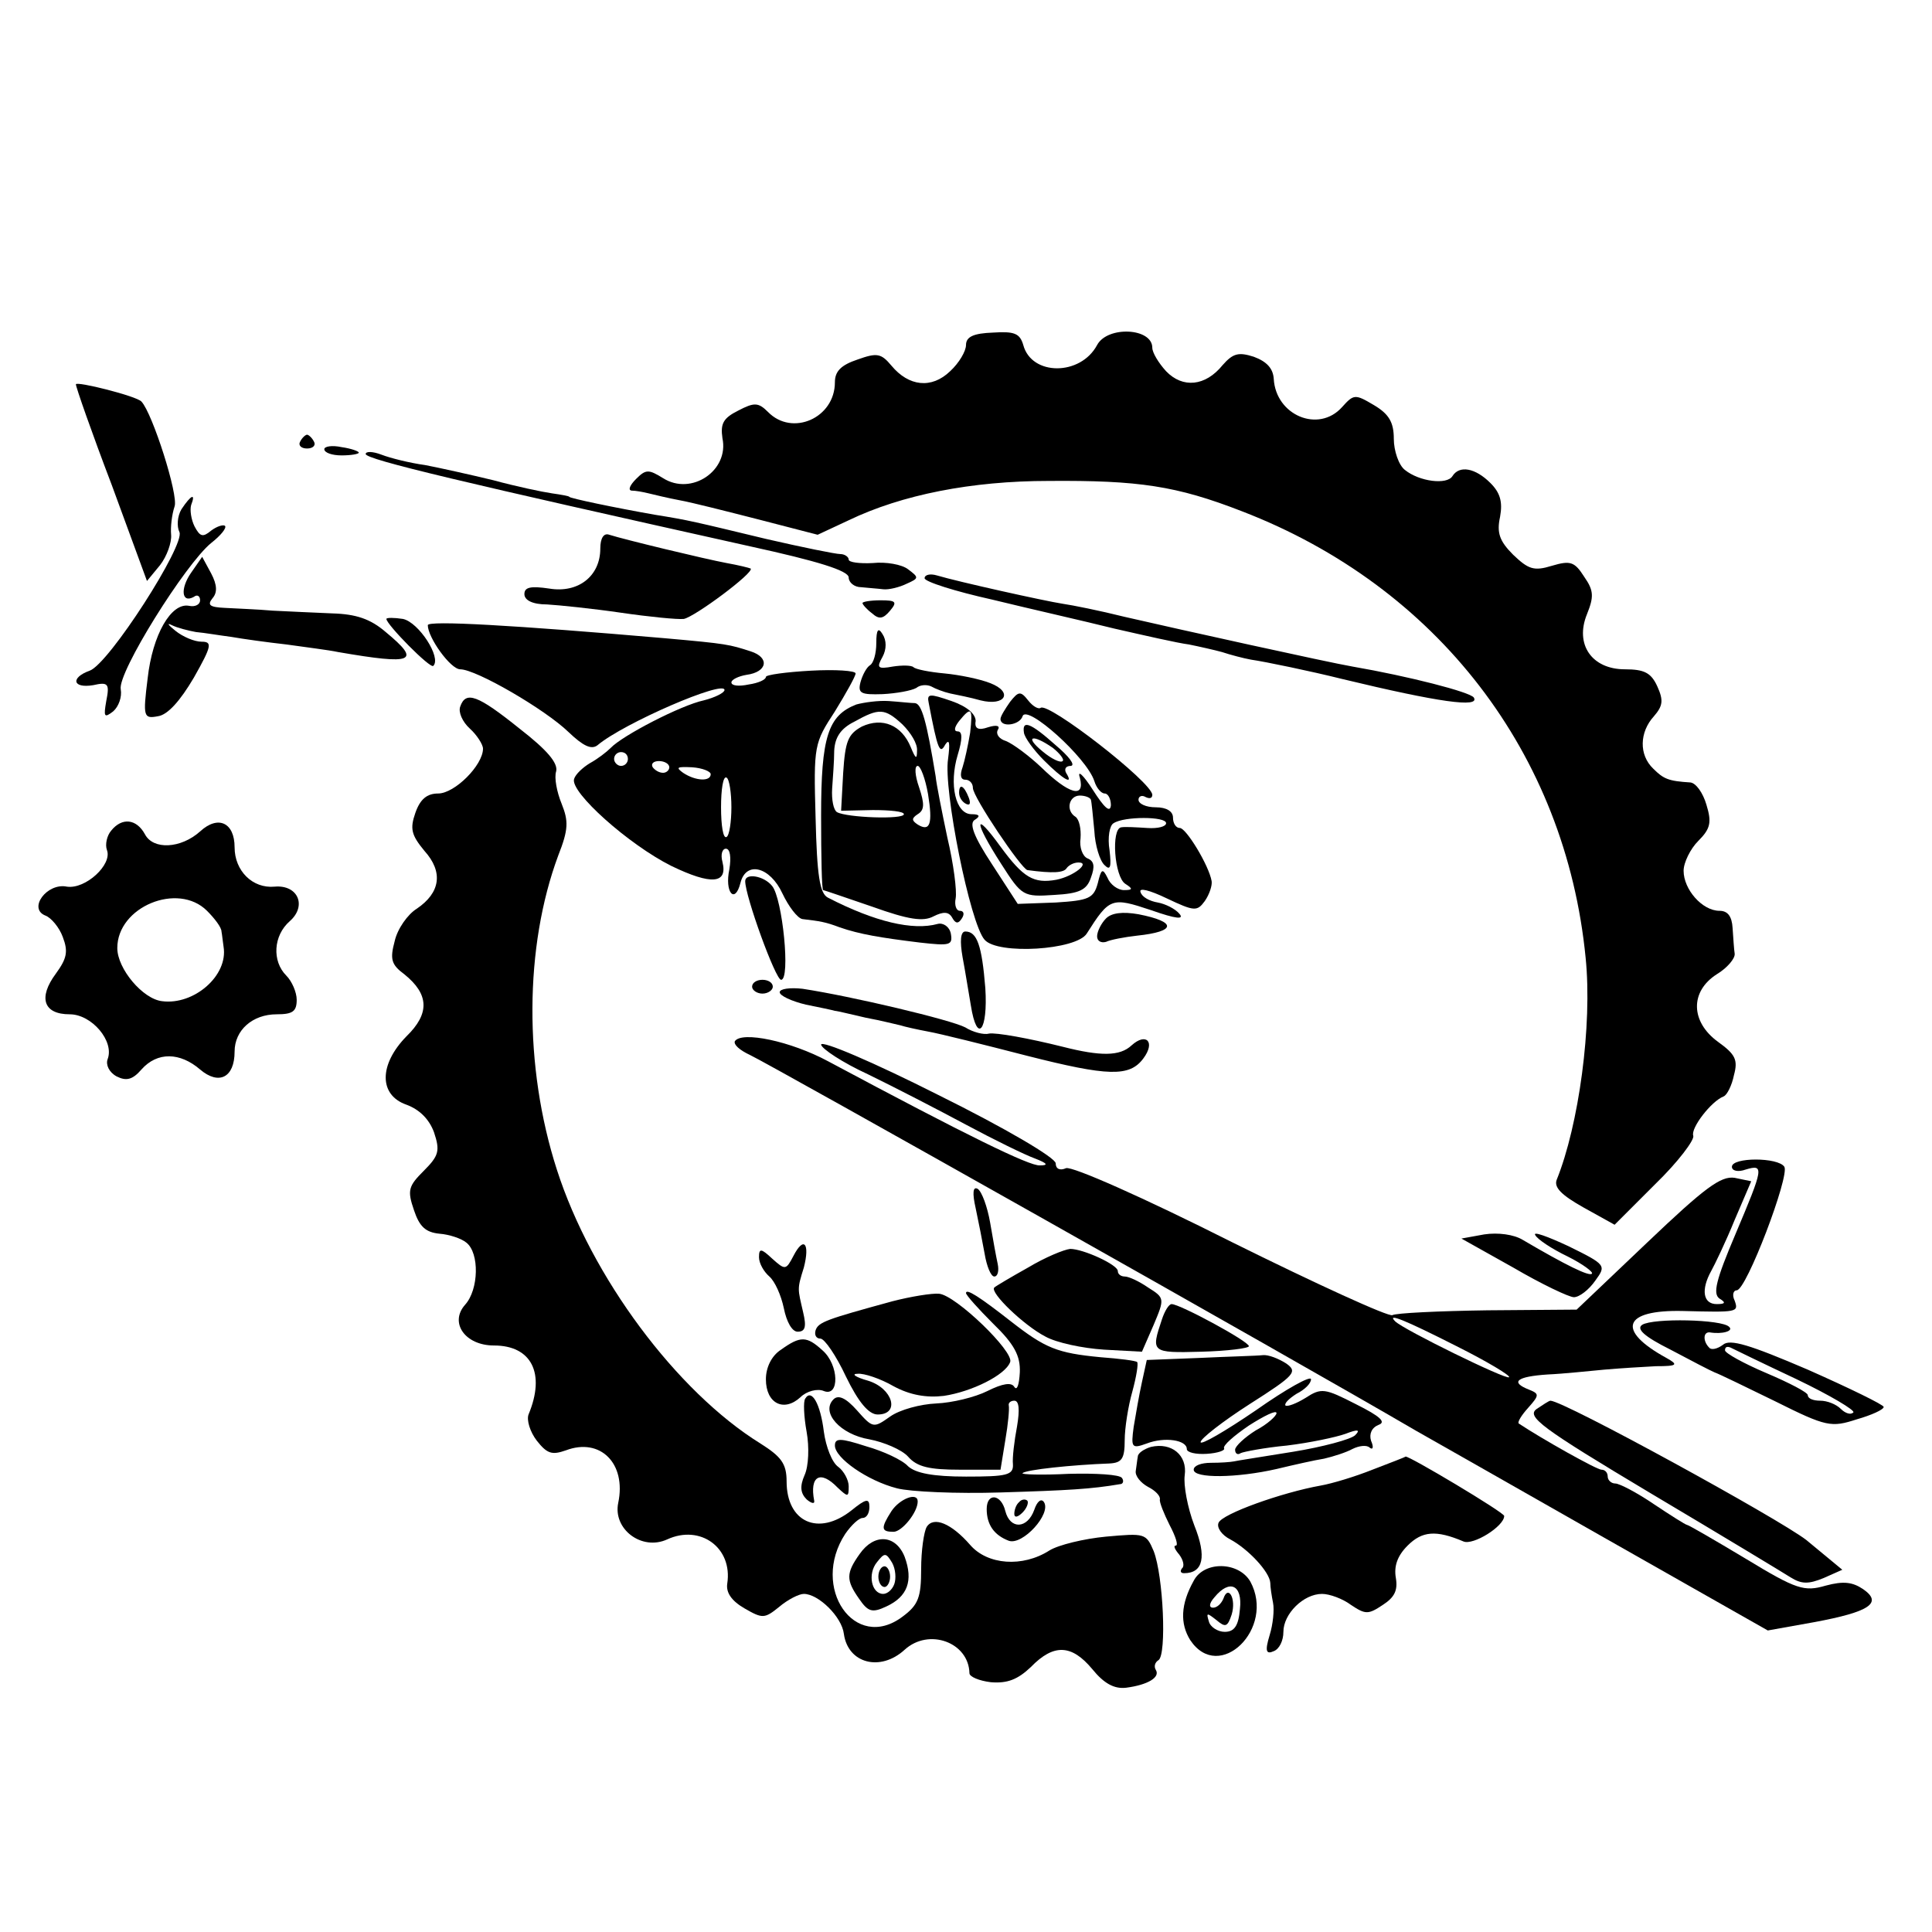
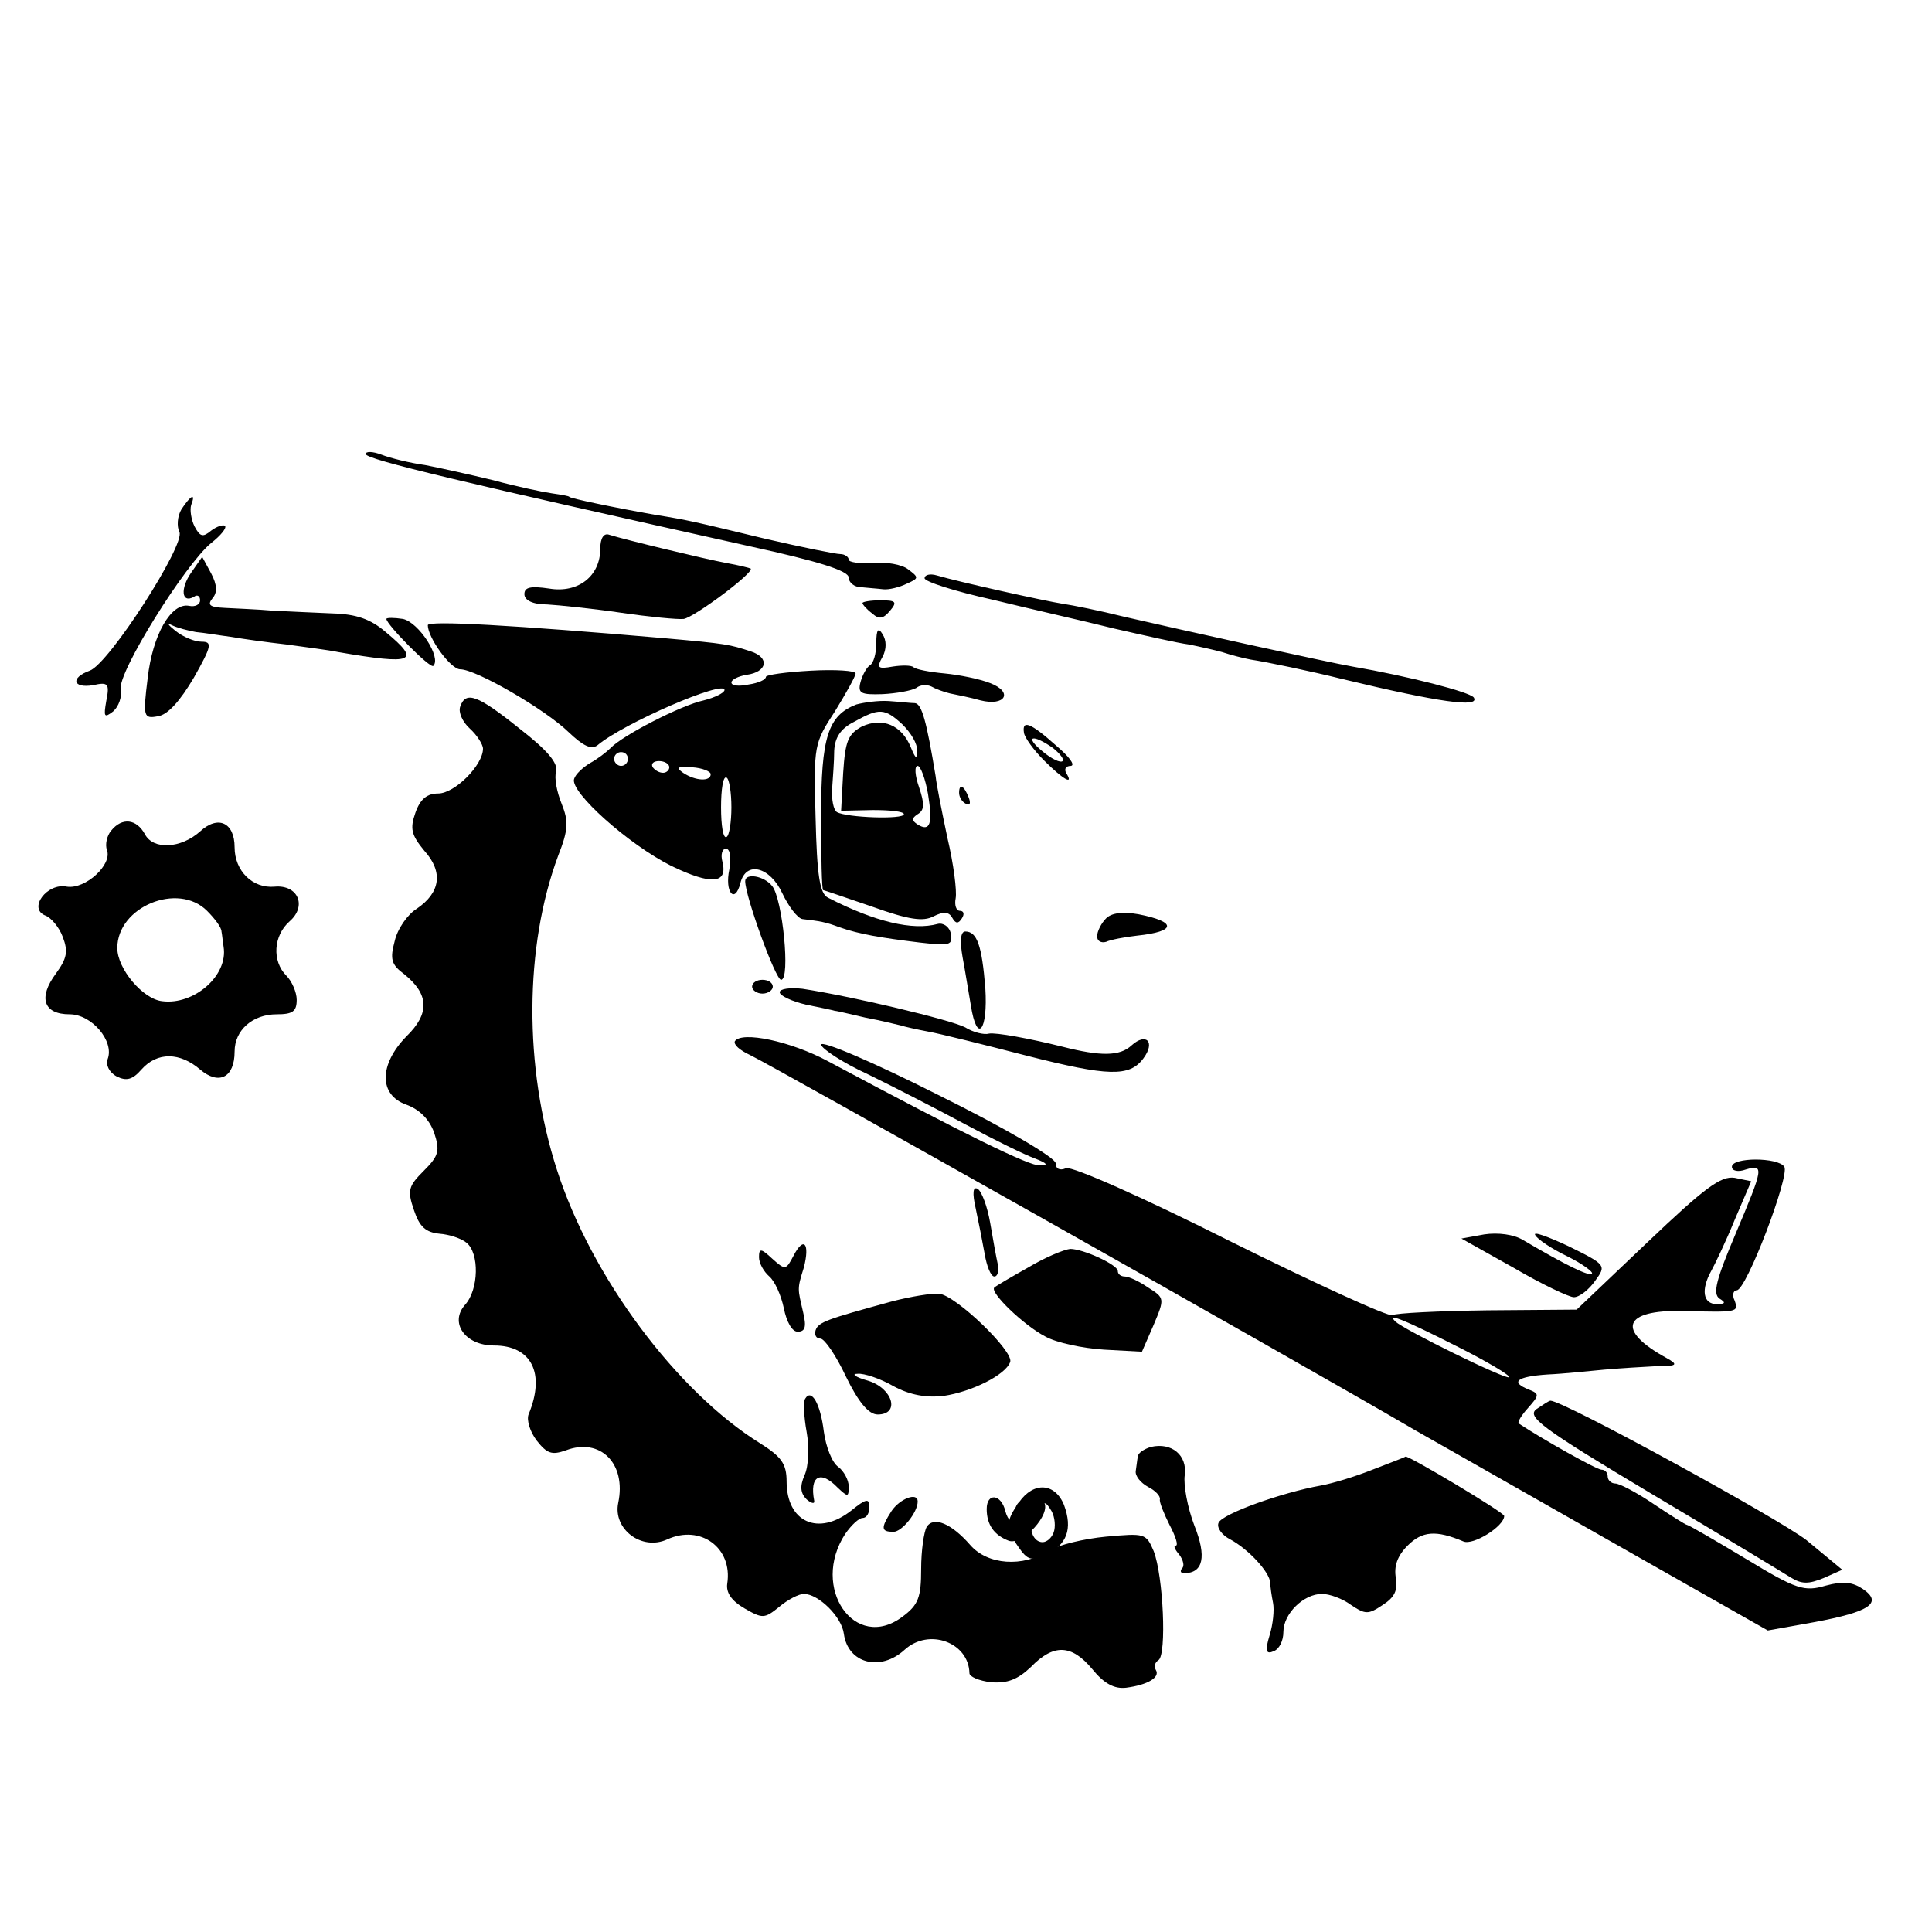
<svg xmlns="http://www.w3.org/2000/svg" version="1" width="373.333" height="373.333" viewBox="0 0 280 280">
-   <path d="M140 50c0 .9-1 2.6-2.3 3.8-2.7 2.6-6 2.2-8.5-.8-1.5-1.8-2.1-1.9-4.9-.9-2.4.8-3.3 1.7-3.3 3.3 0 5.2-6.2 7.9-9.7 4.3-1.4-1.4-2-1.4-4.3-.2-2.2 1.1-2.6 1.9-2.3 4 1 4.7-4.5 8.4-8.6 5.8-2.1-1.3-2.5-1.3-3.9.1-.9.9-1.2 1.6-.7 1.7.6 0 1.7.2 2.5.4s2.9.7 4.5 1c1.7.3 6.8 1.6 11.5 2.8l8.5 2.2 4.5-2.1c7.7-3.7 17.8-5.7 29-5.7 13-.1 18.5.7 28 4.4 28.3 10.9 46.9 35.1 49.8 64.7 1 9.8-1 24.3-4.2 32.2-.4 1.1.7 2.2 3.9 4l4.5 2.5 5.9-5.9c3.3-3.2 5.7-6.4 5.5-7-.4-1.1 2.6-5 4.4-5.7.5-.2 1.2-1.6 1.5-3.1.6-2.2.2-3-2.3-4.8-4-2.9-4.1-7.3-.2-9.8 1.5-.9 2.7-2.3 2.6-3-.1-.6-.2-2.3-.3-3.7-.1-1.7-.7-2.5-1.9-2.5-2.5 0-5.2-3.1-5.2-5.8 0-1.2 1-3.2 2.1-4.3 1.8-1.8 2-2.7 1.2-5.3-.5-1.7-1.5-3.1-2.3-3.2-3.2-.2-3.9-.5-5.4-2-2.1-2-2-5.3.1-7.6 1.3-1.5 1.4-2.3.5-4.3-.9-2-1.9-2.5-4.7-2.5-4.8 0-7.3-3.6-5.5-8 1-2.5 1-3.4-.4-5.4-1.4-2.2-2-2.4-4.7-1.6-2.6.8-3.4.5-5.6-1.6-2-2-2.4-3.2-1.9-5.5.4-2.2 0-3.5-1.4-4.9-2.2-2.2-4.5-2.6-5.5-1-.8 1.3-4.8.8-6.9-.9-.9-.7-1.6-2.8-1.6-4.5 0-2.4-.7-3.6-2.9-4.9-2.7-1.6-2.9-1.6-4.6.3-3.4 3.8-9.6 1.2-9.9-4.1-.1-1.5-1-2.5-2.9-3.2-2.2-.7-3-.5-4.5 1.2-2.5 3.1-5.8 3.4-8.2.9-1.1-1.2-2-2.7-2-3.4 0-2.9-6.5-3.2-8-.4-2.4 4.5-9.5 4.5-10.7 0-.5-1.7-1.3-2-4.4-1.8-2.8.1-3.9.6-3.9 1.8zM11 55.7c0 .4 2.3 7 5.2 14.6l5.1 13.9 1.9-2.3c1-1.3 1.7-3.3 1.6-4.4-.1-1.1.1-2.9.5-4.1.6-1.6-3.2-13.5-4.8-15.2-.7-.8-9.5-3-9.5-2.5zM43.5 64c-.3.5.1 1 1 1s1.3-.5 1-1c-.3-.6-.8-1-1-1-.2 0-.7.4-1 1zM47 65.1c0 .5 1.1.9 2.5.9s2.5-.2 2.5-.4-1.1-.6-2.5-.8c-1.4-.3-2.5-.1-2.5.3z" />
  <path d="M53 65.8c0 .8 14.5 4.2 55.8 13.4 9.6 2.1 14.2 3.5 14.2 4.5 0 .7.8 1.4 1.8 1.4.9.1 2.4.2 3.2.3.8.1 2.4-.3 3.4-.8 1.8-.8 1.8-.9.2-2.1-.9-.7-3.2-1.1-5.1-.9-1.9.1-3.5-.1-3.5-.5s-.6-.8-1.2-.8c-.7 0-5.6-1-10.8-2.2-10.4-2.5-11.1-2.7-16.1-3.5-5.7-1-12.4-2.4-12.4-2.6 0-.1-1.1-.3-2.5-.5s-5.2-1-8.5-1.9c-3.3-.8-7.8-1.8-9.9-2.2-2.2-.3-5-1-6.3-1.5-1.3-.5-2.3-.5-2.3-.1zM26.3 73.8c-.6 1-.7 2.5-.3 3.3.9 1.8-10.2 19.1-13 20.1-2.8 1-2.5 2.6.5 2.1 2.2-.5 2.4-.2 1.9 2.3-.4 2.3-.3 2.5 1 1.5.8-.7 1.3-2.1 1.1-3.2-.5-2.4 9.4-18.2 13.1-21.2 1.4-1.1 2.3-2.2 2-2.5-.3-.2-1.2.1-2 .7-1.2 1-1.6.9-2.4-.6-.5-1-.7-2.4-.5-3.1.7-1.8 0-1.5-1.4.6zM87 79.5c0 4-3.2 6.5-7.4 5.8-2.7-.4-3.6-.2-3.6.8 0 .9 1.2 1.5 3.3 1.5 1.7.1 6.6.6 10.7 1.2s8.2 1 9.1.9c1.6-.3 10.2-6.7 9.7-7.3-.2-.1-1.8-.5-3.5-.8-3.2-.6-14.8-3.4-17-4.1-.8-.3-1.3.5-1.3 2z" />
  <path d="M27.7 83c-1.6 2.3-1.4 4.5.4 3.5.5-.4.9-.1.9.5s-.7 1-1.6.8c-2.6-.5-5.3 4.2-6 10.5-.7 5.6-.6 5.9 1.5 5.5 1.4-.2 3.2-2.2 5.2-5.6 2.6-4.6 2.7-5.2 1.1-5.2-1 0-2.7-.7-3.8-1.6-1-.8-1.3-1.2-.5-.8.8.4 2.4.8 3.5 1 1.2.1 3.5.5 5.1.7 1.7.3 5.3.8 8 1.1 2.8.4 6.1.8 7.5 1.1 11 1.9 12.1 1.4 6.9-2.9-2.2-1.9-4.3-2.6-7.7-2.7-2.6-.1-6.5-.3-8.7-.4-2.2-.2-5.3-.3-6.9-.4-2.2-.1-2.6-.4-1.8-1.4.7-.8.7-1.9-.2-3.6l-1.3-2.4-1.6 2.3zM134 83.8c0 .5 4.4 1.9 9.8 3.1 5.3 1.3 13.3 3.1 17.7 4.2 4.4 1 9.2 2.1 10.8 2.3 1.5.3 3.7.8 4.8 1.1 1.2.4 3.1.9 4.2 1.1 2.1.3 8.8 1.7 13.2 2.8 14.1 3.4 20 4.2 19.1 2.7-.5-.8-9.5-3.1-17.6-4.5-3.5-.6-25.2-5.4-33-7.2-3.6-.9-7.6-1.7-9-1.9-2.6-.4-15.2-3.2-18.2-4.1-1-.3-1.8-.1-1.8.4zM125 87.4c0 .2.6.9 1.4 1.5 1 .9 1.6.8 2.6-.4 1.1-1.3.8-1.5-1.4-1.5-1.4 0-2.6.2-2.6.4zM56 89.7c0 .8 6.4 7.3 6.8 6.8 1.2-1.2-2.1-6.3-4.4-6.8-1.3-.2-2.4-.2-2.4 0zM62 90.6c0 1.8 3.3 6.4 4.7 6.4 2.3 0 12.3 5.8 15.7 9.1 2.1 2 3.3 2.6 4.2 1.9 3.8-3.2 18.4-9.5 18.4-8 0 .4-1.4 1.1-3 1.5-3.3.7-11.8 5.1-13.5 6.9-.6.6-1.9 1.6-3 2.2-1 .6-2.1 1.6-2.3 2.3-.6 1.9 7.9 9.5 14.1 12.6 5.8 2.8 8.2 2.6 7.4-.6-.3-1.1 0-1.9.5-1.9.6 0 .8 1.2.5 3-.7 3.3.8 5.1 1.6 2 .8-3.3 4.3-2.4 6.1 1.5.9 1.9 2.2 3.6 2.9 3.7 2.5.3 3.3.4 5.4 1.2 2.9 1 5.9 1.5 11.6 2.2 4.4.5 4.8.4 4.5-1.3-.2-1-1.1-1.6-1.9-1.4-3.6 1-9.1-.3-15.9-3.8-1.2-.6-1.6-3.2-1.8-11.6-.3-10.5-.2-10.8 2.8-15.4 1.6-2.6 3-5.1 3-5.5 0-.4-2.9-.6-6.5-.4-3.6.2-6.5.6-6.5.9 0 .4-1.1.9-2.5 1.1-1.4.3-2.5.2-2.5-.3 0-.4 1-.9 2.2-1.1 3-.4 3.4-2.5.6-3.4-3.1-1-3.4-1.1-12.4-1.9-22-1.9-34.4-2.6-34.4-1.9zM91 110c0 .5-.4 1-1 1-.5 0-1-.5-1-1 0-.6.5-1 1-1 .6 0 1 .4 1 1zm6 1.2c0 .4-.4.8-.9.8-.6 0-1.2-.4-1.5-.8-.3-.5.1-.9.9-.9s1.5.4 1.5.9zm6 1c0 1.1-2.2 1-4-.2-1.1-.8-.9-.9 1.3-.8 1.5.1 2.7.6 2.7 1zm3 4.8c0 2.1-.3 4.1-.7 4.3-.5.3-.8-1.7-.8-4.3 0-2.6.3-4.6.8-4.3.4.2.7 2.2.7 4.3z" />
  <path d="M127 93.2c0 1.5-.4 2.9-.9 3.2-.5.3-1.1 1.4-1.4 2.5-.4 1.6.1 1.8 3.2 1.7 2-.1 4.2-.5 4.9-.9.6-.5 1.6-.5 2.2-.2.5.3 1.8.8 2.7 1 1 .2 3 .6 4.4 1 3.6.9 4.8-1.2 1.4-2.5-1.5-.6-4.5-1.2-6.6-1.4-2.2-.2-4.2-.6-4.5-.9-.3-.3-1.7-.3-3-.1-2.2.4-2.4.2-1.5-1.4.6-1.1.6-2.4 0-3.3-.6-1-.9-.7-.9 1.3z" />
-   <path d="M134.6 101.9c1.3 6.8 1.6 7.5 2.4 6 .6-.9.7-.2.4 2.1-.7 4.4 3.2 23.9 5.3 26.2 1.9 2.2 13.3 1.5 14.8-.9 3.3-5.2 3.6-5.3 9.3-3.4 3.7 1.3 4.9 1.4 4.1.5-.6-.7-2-1.4-3.1-1.6-1.2-.2-2.3-.8-2.5-1.5-.3-.7 1.3-.3 3.8.9 4 1.9 4.4 1.9 5.5.4.7-1 1.1-2.3 1-2.9-.4-2.3-3.7-7.7-4.6-7.7-.6 0-1-.7-1-1.5 0-.9-.9-1.5-2.5-1.5-1.4 0-2.5-.5-2.5-1.1 0-.5.5-.7 1-.4.6.3 1 .2 1-.3 0-1.8-15.2-13.6-16.2-12.6-.3.2-1.1-.2-1.8-1.1-1.1-1.4-1.4-1.3-2.6.2-.7 1-1.4 2.1-1.4 2.5 0 1.3 2.8.9 3.2-.4.6-1.8 9.3 6 10.4 9.4.3 1 1 1.8 1.5 1.8s.9.8.9 1.7c-.1 1.2-1 .3-2.6-2.2-1.4-2.2-2.3-3-1.9-1.8.8 3.1-1.6 2.4-5.6-1.5-1.8-1.7-4.1-3.4-5.1-3.8-1-.3-1.5-1-1.2-1.6.4-.6-.1-.8-1.4-.4-1.4.5-2 .2-1.8-.9 0-1-1.2-2.1-3.5-2.9-3.2-1.1-3.6-1.1-3.3.3zm6 4.3c-.3 1.8-.8 4.1-1.1 5-.4 1.1-.3 1.8.4 1.8.6 0 1.1.5 1.1 1.2 0 1.3 7 11.7 7.9 11.9 3.7.5 5.3.4 5.7-.3.3-.4 1-.8 1.7-.8 1.8 0-.7 2-3.2 2.5-3.3.6-4.8-.3-8.1-4.8-3.9-5.4-3.9-3.7.1 2.5 3 4.7 3.2 4.8 7.7 4.5 3.6-.2 4.7-.7 5.3-2.5.6-1.6.5-2.4-.5-2.8-.7-.3-1.2-1.6-1-2.9.1-1.4-.2-2.7-.7-3.1-1.5-.9-1-3.1.6-3.1.8 0 1.5.3 1.6.6.1.3.3 2.4.5 4.5.1 2.1.8 4.4 1.5 5 .8.8 1 .3.7-2.2-.3-1.8 0-3.6.6-3.9 1.5-1 7.6-1 7.6 0 0 .5-1.2.8-2.7.7-1.6-.1-3.2-.2-3.8-.1-1.5.2-1 7.2.6 8.2 1.1.7 1.1.9-.2.9-.9 0-2-.8-2.4-1.8-.7-1.4-.9-1.3-1.4.8-.6 2.2-1.3 2.5-6.1 2.8l-5.5.2-3.7-5.7c-2.7-4.1-3.4-6-2.5-6.5.8-.5.7-.8-.5-.8-2.3 0-3.3-4.3-2-8.6.7-2.3.7-3.4 0-3.4-.6 0-.5-.6.2-1.5 1.8-2.2 2-1.9 1.6 1.7z" />
  <path d="M139 114.9c0 .6.4 1.3 1 1.6.6.3.7-.1.4-.9-.7-1.8-1.4-2.1-1.4-.7zM66.7 102.4c-.3.8.3 2.2 1.4 3.2 1 .9 1.9 2.3 1.9 2.9 0 2.4-4.1 6.5-6.5 6.5-1.6 0-2.6.8-3.3 2.8-.8 2.3-.6 3.2 1.3 5.5 2.8 3.1 2.3 6.1-1.1 8.4-1.3.8-2.8 2.9-3.2 4.7-.7 2.6-.5 3.4 1.4 4.8 3.6 2.9 3.7 5.7.3 9-4 4.1-4 8.5 0 9.9 1.9.7 3.3 2.1 4 4 .9 2.7.7 3.4-1.5 5.6-2.2 2.2-2.4 2.8-1.4 5.7.8 2.4 1.7 3.2 3.7 3.4 1.4.1 3.2.7 3.9 1.3 1.9 1.5 1.8 6.8-.2 9-2.3 2.6 0 5.9 4.2 5.9 5.4 0 7.5 4 5 10-.3.8.2 2.5 1.2 3.8 1.5 1.9 2.2 2.1 4.2 1.4 5-1.9 8.8 1.9 7.6 7.6-.8 3.8 3.4 7 7.1 5.3 4.8-2.2 9.5 1.2 8.7 6.4-.2 1.3.6 2.5 2.5 3.6 2.6 1.5 2.9 1.5 5-.2 1.3-1.1 2.9-1.9 3.6-1.9 2.1 0 5.5 3.3 5.8 5.8.6 4.3 5.3 5.5 8.8 2.3 3.5-3.2 9.3-1.1 9.4 3.4 0 .5 1.4 1.1 3.1 1.3 2.4.2 3.9-.4 5.8-2.2 3.3-3.4 5.9-3.3 8.9.3 1.7 2.1 3.2 2.9 4.9 2.7 3.1-.4 5-1.5 4.3-2.6-.3-.5-.1-1.1.4-1.4 1.2-.8.7-12.2-.7-15.8-1.1-2.6-1.3-2.6-6.9-2.1-3.2.3-6.9 1.2-8.2 2-3.9 2.5-9 2.1-11.5-.8-2.7-3.1-5.3-4.2-6.3-2.6-.4.7-.8 3.4-.8 6.1 0 4.1-.4 5.2-2.7 6.9-6.9 5.2-13.4-4.2-8.3-12 .9-1.3 2-2.3 2.5-2.3.6 0 1-.7 1-1.6 0-1.3-.5-1.2-2.6.5-4.8 3.8-9.4 1.7-9.4-4.2 0-2.6-.8-3.6-3.8-5.5-12.1-7.5-24.5-24.1-29.5-39.7-4.8-14.9-4.7-32.3.2-45.5 1.5-3.8 1.5-5 .5-7.5-.7-1.7-1.1-3.8-.8-4.7.3-1.2-1.3-3.1-5.3-6.2-6.1-4.9-7.8-5.5-8.6-3.2zM124.1 102.1c-4.1 1.6-5.1 4.7-5.1 16.1 0 6 .1 10.8.3 10.8.1 0 3.3 1.1 7.1 2.4 5.3 1.9 7.4 2.2 8.9 1.4 1.4-.7 2.2-.7 2.7.2.5.9.9.9 1.4.1.4-.6.3-1.1-.3-1.1-.5 0-.8-.8-.6-1.8.2-1.1-.3-5-1.2-8.8-.8-3.8-1.6-7.8-1.7-8.9-1.3-7.9-2-10.5-3-10.6-.6 0-2.3-.2-3.8-.3-1.5-.1-3.6.2-4.7.5zm6.7 2.9c1.2 1.2 2.2 2.8 2.1 3.8 0 1.3-.2 1.2-.9-.5-1.3-3.2-4.1-4.4-7.1-3-2 1.1-2.4 2.1-2.7 6.7l-.3 5.5 4.6-.1c2.5 0 4.5.2 4.5.6 0 .8-8.3.5-9.7-.3-.5-.3-.8-1.8-.7-3.4.1-1.5.3-4 .3-5.5.1-1.9.9-3.2 2.9-4.2 3.6-2 4.4-2 7 .4zm3.7 10.1c.7 4.3.3 5.5-1.5 4.4-.9-.6-.9-.9 0-1.5 1-.6 1-1.5.2-3.9-.6-1.7-.7-3.1-.2-3.1.4 0 1.1 1.8 1.5 4.1zM148.4 106.2c.1.7 1.4 2.5 2.9 4 2.8 2.8 4.4 3.7 3.2 1.8-.3-.6 0-1 .7-1 .7-.1-.3-1.4-2.2-3-3.7-3.3-4.9-3.7-4.6-1.8zm4.2 2.2c1 .8 1.7 1.7 1.4 1.9-.3.3-1.6-.3-2.9-1.4-2.7-2.2-1.5-2.6 1.5-.5zM16.1 120.4c-.6.7-.9 2-.6 2.8.8 2.1-3.1 5.7-5.8 5.3-2.9-.6-5.7 3.2-3.1 4.2.8.3 2 1.7 2.5 3.1.8 2.1.6 3.1-1 5.3-2.6 3.5-1.8 5.9 2 5.9 3.2 0 6.5 3.9 5.5 6.5-.3.8.2 1.9 1.3 2.5 1.4.7 2.3.5 3.6-1 2.3-2.6 5.6-2.5 8.5 0 2.7 2.3 5 1.2 5-2.6 0-3.1 2.6-5.4 6.1-5.4 2.3 0 2.9-.4 2.9-2.1 0-1.1-.7-2.7-1.5-3.5-2.1-2.1-1.9-5.8.5-7.9 2.5-2.2 1.2-5.3-2.2-5-3.2.3-5.8-2.3-5.8-5.7 0-3.6-2.4-4.7-5-2.3-2.8 2.5-6.8 2.7-8 .4-1.2-2.2-3.3-2.5-4.9-.5zM30 132c1.1 1.1 2.1 2.4 2.1 3 .1.5.2 1.6.3 2.2.7 4.2-4.3 8.5-8.9 7.9-2.8-.3-6.5-4.7-6.5-7.7 0-6 8.8-9.6 13-5.4zM108 127.7c0 2.2 4.4 14.3 5.2 14.3 1.4 0 .2-11.8-1.3-13.6-1.2-1.5-3.9-1.9-3.9-.7zM160.3 133.1c-.7.7-1.3 1.9-1.3 2.6 0 .7.6 1 1.3.8.6-.3 2.7-.7 4.5-.9 5.7-.6 5.8-2 .2-3.1-2.3-.4-3.9-.2-4.7.6zM139.5 138.7c.4 2.1.9 5.3 1.2 7 .9 5.7 2.5 3.7 2.1-2.5-.5-6.2-1.2-8.2-2.9-8.2-.7 0-.8 1.4-.4 3.7zM109 143c0 .5.7 1 1.5 1s1.5-.5 1.5-1c0-.6-.7-1-1.5-1s-1.5.4-1.5 1z" />
  <path d="M113 143.8c0 .5 1.7 1.3 3.8 1.8 2 .4 3.9.8 4.2.9.3 0 2.3.5 4.5 1 2.2.4 4.5 1 5 1.1.6.2 2.4.6 4 .9 1.7.3 8.1 1.9 14.3 3.5 11.8 3 14.9 3.1 16.9.4 1.8-2.4.4-3.8-1.7-1.9-1.7 1.6-4.5 1.6-10 .2-4.8-1.2-9.7-2.1-10.7-1.9-.7.2-2.3-.2-3.4-.9-2.1-1.1-16.4-4.5-23.6-5.6-1.8-.2-3.3 0-3.3.5zM106.5 150.9c-.2.5.7 1.3 2.2 2 2.8 1.3 78.3 43.8 96.6 54.5 1.8 1 13.9 7.9 27.1 15.4l23.8 13.5 6.7-1.2c8.1-1.5 10-2.8 7.1-4.8-1.5-1-2.8-1.2-5.4-.5-3.1.9-4.2.6-11.6-3.9-4.5-2.7-8.3-4.9-8.5-4.9-.2 0-2.4-1.4-4.8-3-2.5-1.7-5-3-5.6-3-.6 0-1.1-.5-1.1-1 0-.6-.4-1-.9-1-.7 0-8.7-4.5-12-6.7-.2-.2.4-1.2 1.4-2.3 1.6-1.8 1.6-2 .1-2.6-2.8-1.1-1.8-1.9 2.7-2.2 2.3-.1 6-.5 8.2-.7 2.2-.2 5.6-.4 7.5-.5 3.1 0 3.3-.2 1.5-1.2-7.3-4-6.3-7 2.4-6.8 7.9.2 8.1.2 7.5-1.5-.4-.8-.2-1.5.3-1.5 1.4 0 7.7-16.6 6.9-17.9-.9-1.4-7.6-1.4-7.6 0 0 .6.9.8 2 .4 2.7-.8 2.6-.3-1.5 9.4-2.8 6.6-3.3 8.6-2.3 9.3 1 .6.8.8-.4.8-2 0-2.3-2.1-.8-4.8.5-.9 2.1-4.2 3.4-7.4l2.4-5.6-2.4-.5c-2-.3-4.3 1.4-12.7 9.4l-10.2 9.7-12.9.1c-7.1.1-13.3.4-13.8.7-.5.3-11-4.5-23.3-10.6-12.9-6.5-23.1-11-24-10.7-.9.4-1.5.1-1.5-.7 0-.8-7.3-5.1-17-9.9-9.3-4.7-17-8-17-7.3.1.6 3.1 2.6 6.8 4.3 3.7 1.8 10.1 5.1 14.2 7.3s8.6 4.4 10 4.9c1.8.7 2 1 .7 1-1.5.1-10.5-4.3-30.7-15.1-5.4-2.9-12.5-4.4-13.5-2.9zm104.6 44.2c4.4 2.2 7.9 4.3 7.6 4.5-.4.4-15.3-6.9-16.5-8.1-1.3-1.3 1.4-.2 8.9 3.6zM141.4 175.1c.4 1.9 1 4.9 1.3 6.6.3 1.8.9 3.3 1.4 3.3.5 0 .7-.8.5-1.8-.2-.9-.7-3.6-1.1-6-.4-2.3-1.2-4.5-1.8-4.9-.7-.4-.8.6-.3 2.8z" />
  <path d="M215.1 178.9l-3.3.6 7.5 4.2c4.1 2.4 8.1 4.3 8.8 4.3.8 0 2.2-1.1 3.1-2.4 1.6-2.2 1.6-2.3-3.9-5-3-1.4-5.2-2.2-4.8-1.6.3.6 2.4 2 4.7 3.1 2.2 1.1 3.8 2.3 3.5 2.5-.4.4-3.7-1.2-10-4.9-1.3-.8-3.6-1.1-5.6-.8zM115 182c-1.1 2.1-1.2 2.1-3.1.4-1.6-1.5-1.9-1.5-1.9-.2 0 .9.7 2.1 1.5 2.8.8.7 1.7 2.7 2.1 4.6.4 2 1.2 3.4 2 3.4 1.1 0 1.3-.7.8-2.8-.8-3.5-.9-3.3.1-6.5.9-3.5 0-4.6-1.5-1.7zM149 183.7c-2.5 1.4-4.7 2.7-4.9 2.9-.7.7 4.3 5.5 7.4 7.1 1.6.9 5.4 1.7 8.5 1.9l5.5.3 1.7-3.9c1.6-3.8 1.6-3.9-.8-5.4-1.3-.9-2.8-1.6-3.4-1.6-.5 0-1-.3-1-.8 0-.9-5-3.2-6.9-3.2-.9.1-3.6 1.2-6.1 2.7zM129.3 188.6c-9.5 2.6-10.7 3-11.1 4.2-.2.7.1 1.2.7 1.2s2.3 2.5 3.7 5.5c1.8 3.7 3.3 5.5 4.6 5.5 3.3 0 2.2-3.8-1.4-4.9-1.8-.5-2.5-1-1.5-1 .9-.1 3.3.7 5.2 1.8 2.4 1.3 4.8 1.7 7.3 1.4 4-.6 8.9-3 9.6-4.9.6-1.5-7.9-9.7-10.3-9.9-1-.1-4.1.4-6.8 1.1z" />
-   <path d="M140 187.4c0 .3 1.8 2.3 3.9 4.4 3.1 3 4 4.7 3.9 7.1-.1 1.8-.4 2.7-.8 2.1-.4-.7-1.7-.5-3.9.6-1.8.9-5.1 1.7-7.4 1.8-2.3.1-5.3.9-6.7 1.9-2.4 1.7-2.5 1.7-4.8-.9-1.6-1.8-2.7-2.3-3.4-1.6-1.9 1.9 1 5.1 5.2 5.8 2.1.4 4.7 1.5 5.6 2.5 1.3 1.5 3.1 1.9 7.5 1.9h5.9l.7-4.3c.4-2.3.6-4.5.5-5-.1-.4.3-.7.8-.7.7 0 .8 1.3.4 3.7-.4 2.1-.7 4.6-.6 5.5.1 1.6-.9 1.8-6.8 1.8-4.8 0-7.3-.5-8.4-1.5-.8-.9-3.6-2.2-6.1-2.9-3.7-1.2-4.5-1.2-4.5-.1 0 1.8 4.7 5.1 9 6.2 1.9.5 8.7.8 15 .6 9.9-.3 13.2-.5 17.3-1.2.5 0 .6-.5.3-.9-.3-.5-3.8-.7-7.7-.6-3.9.2-7 .1-6.7-.1.5-.5 7.2-1.2 12.6-1.4 1.8-.1 2.2-.7 2.2-3.4 0-1.7.5-4.9 1.1-7 .6-2.2.9-4.1.7-4.3-.2-.2-2.6-.5-5.3-.7-6.3-.6-8-1.3-13-5.2-4.6-3.6-6.5-4.8-6.5-4.1zM168.4 191.2c-1.6 4.8-1.6 4.9 5.7 4.7 3.8-.1 6.9-.5 6.9-.8 0-.7-10-6.1-11.2-6.1-.4 0-1 1-1.4 2.2zM238 192c-.9.6.3 1.7 4.1 3.6 3 1.6 5.9 3.1 6.4 3.3.6.2 4.5 2.1 8.8 4.2 7.4 3.7 8.1 3.8 11.8 2.6 2.1-.6 3.9-1.4 3.9-1.8 0-.3-4.9-2.7-11-5.4-8.4-3.6-11.3-4.5-12.3-3.6-.8.6-1.7.8-2 .4-.9-.9-.9-2.3.1-2.2 1.8.3 3.5-.2 2.8-.8-1-1.1-11-1.3-12.6-.3zm22.4 7.9c4.8 2.3 8.5 4.5 8.2 4.8-.4.4-1.2.1-1.8-.5-.7-.7-2-1.2-3-1.2s-1.8-.3-1.8-.8c0-.4-2.7-1.8-6-3.2-3.3-1.4-6-2.9-6-3.3 0-.5.3-.6.8-.4.4.2 4.7 2.3 9.6 4.6zM113.2 195.6c-1.4.9-2.2 2.6-2.2 4.3 0 3.5 2.6 4.8 5 2.6.9-.9 2.5-1.3 3.4-.9 2.3.9 2.2-3.8-.2-5.9-2.3-2.1-3.2-2.1-6-.1zM173.9 196.8l-7.7.3-.7 3.2c-.4 1.8-.9 4.7-1.2 6.5-.4 3-.3 3.2 1.9 2.4 2.6-1 5.8-.5 5.8.8 0 .5 1.3.8 2.9.7 1.6-.1 2.7-.5 2.5-.8-.2-.4 1.4-1.8 3.6-3.3 2.2-1.4 4-2.3 4-1.8 0 .4-1.3 1.6-3 2.5-1.6 1-3 2.3-3 2.8 0 .6.4.8.8.5.4-.2 3.5-.8 6.7-1.1 3.3-.4 7.1-1.2 8.5-1.7 1.8-.7 2.2-.6 1.4.2-.6.6-4.7 1.7-9 2.4s-8.2 1.3-8.6 1.4c-.5.1-1.9.2-3.3.2s-2.5.4-2.5 1c0 1.3 6.3 1.2 12-.1 2.5-.6 5.6-1.3 6.9-1.5 1.3-.3 3.2-.9 4.1-1.4 1-.5 2.1-.6 2.5-.2.5.4.6-.1.2-1-.3-1 .1-1.9 1.1-2.3 1.1-.4.3-1.2-3.3-3-4.5-2.3-5-2.4-7.3-.9-1.3.8-2.6 1.3-2.9 1.1-.2-.3.5-1 1.6-1.7 1.2-.6 2.1-1.5 2.1-2.1 0-.6-3.6 1.4-8 4.5-4.4 3-8 5.1-8 4.6s3.2-3 7.1-5.5c6.6-4.2 7-4.7 5.3-5.9-1.1-.7-2.6-1.3-3.4-1.2-.8.1-4.9.2-9.1.4z" />
  <path d="M116.7 202.7c-.3.4-.2 2.6.2 4.8.4 2.2.3 5-.3 6.3-.7 1.6-.6 2.6.3 3.5.7.6 1.2.7 1.1.2-.7-3.6.9-4.5 3.4-1.9 1.5 1.4 1.6 1.4 1.6-.2 0-.9-.7-2.2-1.5-2.8-.9-.6-1.8-2.9-2.1-5.1-.5-4.1-1.8-6.3-2.7-4.8zM222.7 204.2c-1.5 1.1.6 2.7 16.5 12.2 10.1 6 19.2 11.5 20.3 12.2 1.6 1 2.6 1 4.8.1l2.7-1.2-5.2-4.3c-4-3.1-35.2-20.2-37.1-20.2-.2 0-1.1.6-2 1.2zM166.8 209.7c-1 .3-1.9.9-1.9 1.4-.1.5-.2 1.5-.3 2.1-.1.7.7 1.7 1.8 2.3 1 .5 1.8 1.3 1.7 1.8-.1.4.6 2.1 1.4 3.7.9 1.7 1.3 3 .9 3s-.1.6.5 1.3c.6.8.8 1.7.4 2-.3.4-.2.7.3.7 2.8 0 3.3-2.4 1.5-6.9-1-2.6-1.6-5.9-1.4-7.3.4-2.9-1.9-4.8-4.9-4.1zM198.9 213c-2.5 1-5.8 2-7.5 2.3-5.6 1-14.3 4.1-14.8 5.4-.3.7.5 1.8 1.7 2.4 2.6 1.4 5.7 4.7 5.8 6.3 0 .6.2 1.9.4 2.9s0 3.1-.5 4.7c-.7 2.3-.5 2.8.6 2.3.8-.3 1.4-1.5 1.4-2.8 0-2.6 2.9-5.5 5.6-5.5 1.1 0 3 .7 4.2 1.6 2.1 1.4 2.5 1.4 4.6 0 1.7-1.1 2.2-2.1 1.9-3.9-.3-1.7.2-3.2 1.7-4.7 2.1-2.1 4.1-2.3 8.1-.6 1.4.6 5.9-2.2 5.9-3.7 0-.5-13.9-8.8-14.3-8.6-.1.1-2.2.9-4.8 1.9zM129.2 219c-1.6 2.5-1.5 3 .3 3 1.2 0 3.5-2.8 3.5-4.4 0-1.4-2.6-.4-3.8 1.4zM143 218.7c0 2.3 1.1 3.8 3.2 4.6 2 .7 6.2-3.9 5.1-5.6-.4-.6-1-.1-1.4 1.1-1 2.8-3.5 2.9-4.2.2-.6-2.5-2.7-2.7-2.7-.3z" />
-   <path d="M147.7 217.7c-.4.3-.7 1.1-.7 1.7 0 .6.5.5 1.2-.2.6-.6.9-1.4.7-1.7-.3-.3-.9-.2-1.2.2zM124.6 225.2c-2 2.8-2 3.8-.1 6.5 1.3 1.9 1.9 2.1 4 1.1 3-1.4 3.9-3.7 2.6-7.2-1.3-3.2-4.4-3.4-6.5-.4zm5 4.4c-.3.8-1 1.4-1.6 1.4-1.7 0-2.3-2.9-.9-4.6 1.1-1.4 1.3-1.4 2.2.1.5.9.6 2.3.3 3.1z" />
-   <path d="M127.3 228.5c0 .8.4 1.5.9 1.5.4 0 .8-.7.8-1.5s-.4-1.5-.8-1.5c-.5 0-.9.7-.9 1.5zM173 229.1c-1.9 3.4-2 6.2-.5 8.6 4.2 6.3 12.4-1.7 8.7-8.5-1.7-2.9-6.7-3-8.2-.1zm6.7 4.1c-.2 2.4-.8 3.3-2.2 3.3-1 0-2.1-.7-2.3-1.5-.4-1.3-.3-1.3 1.1-.2 1.3 1.1 1.6 1 2.2-.8.7-2.3-.5-4.4-1.2-2.3-.3.7-.9 1.3-1.5 1.3s-.6-.6.2-1.5c2.2-2.7 4.1-1.8 3.7 1.7z" />
+   <path d="M147.7 217.7c-.4.3-.7 1.1-.7 1.7 0 .6.5.5 1.2-.2.6-.6.9-1.4.7-1.7-.3-.3-.9-.2-1.2.2zc-2 2.8-2 3.8-.1 6.5 1.3 1.9 1.9 2.1 4 1.1 3-1.4 3.9-3.7 2.6-7.2-1.3-3.2-4.4-3.4-6.5-.4zm5 4.4c-.3.8-1 1.4-1.6 1.4-1.7 0-2.3-2.9-.9-4.6 1.1-1.4 1.3-1.4 2.2.1.5.9.6 2.3.3 3.1z" />
</svg>